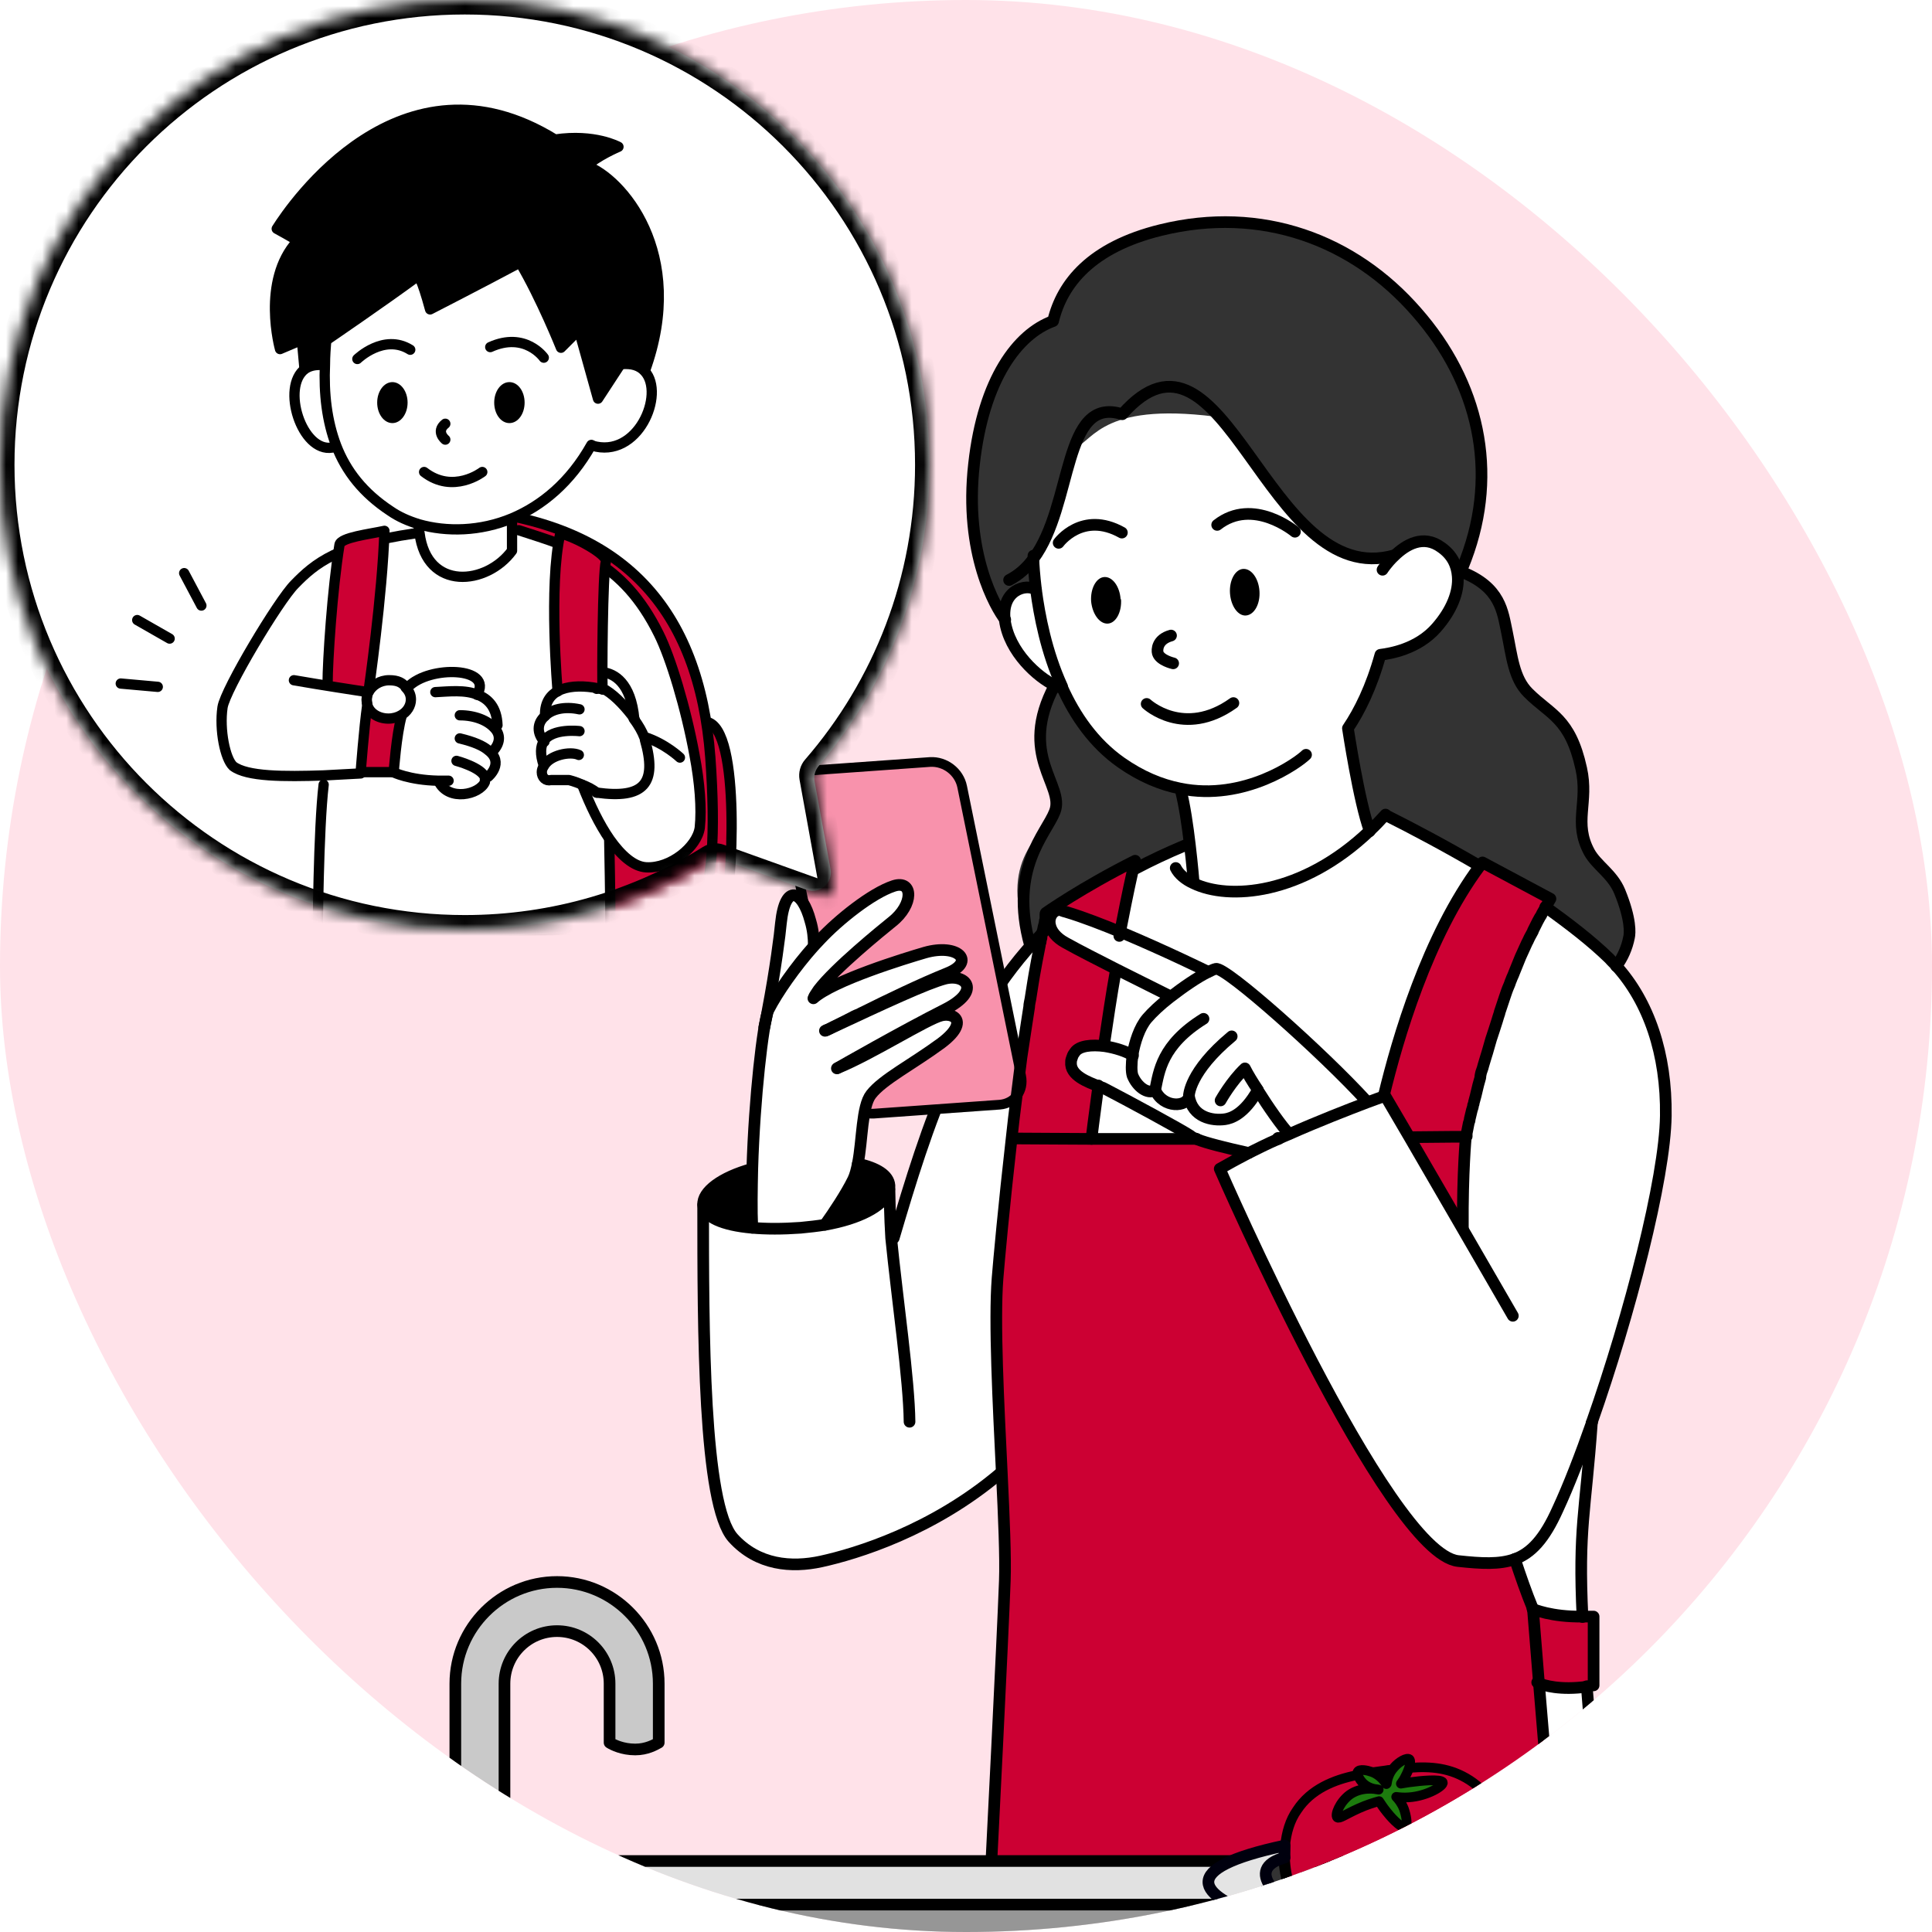
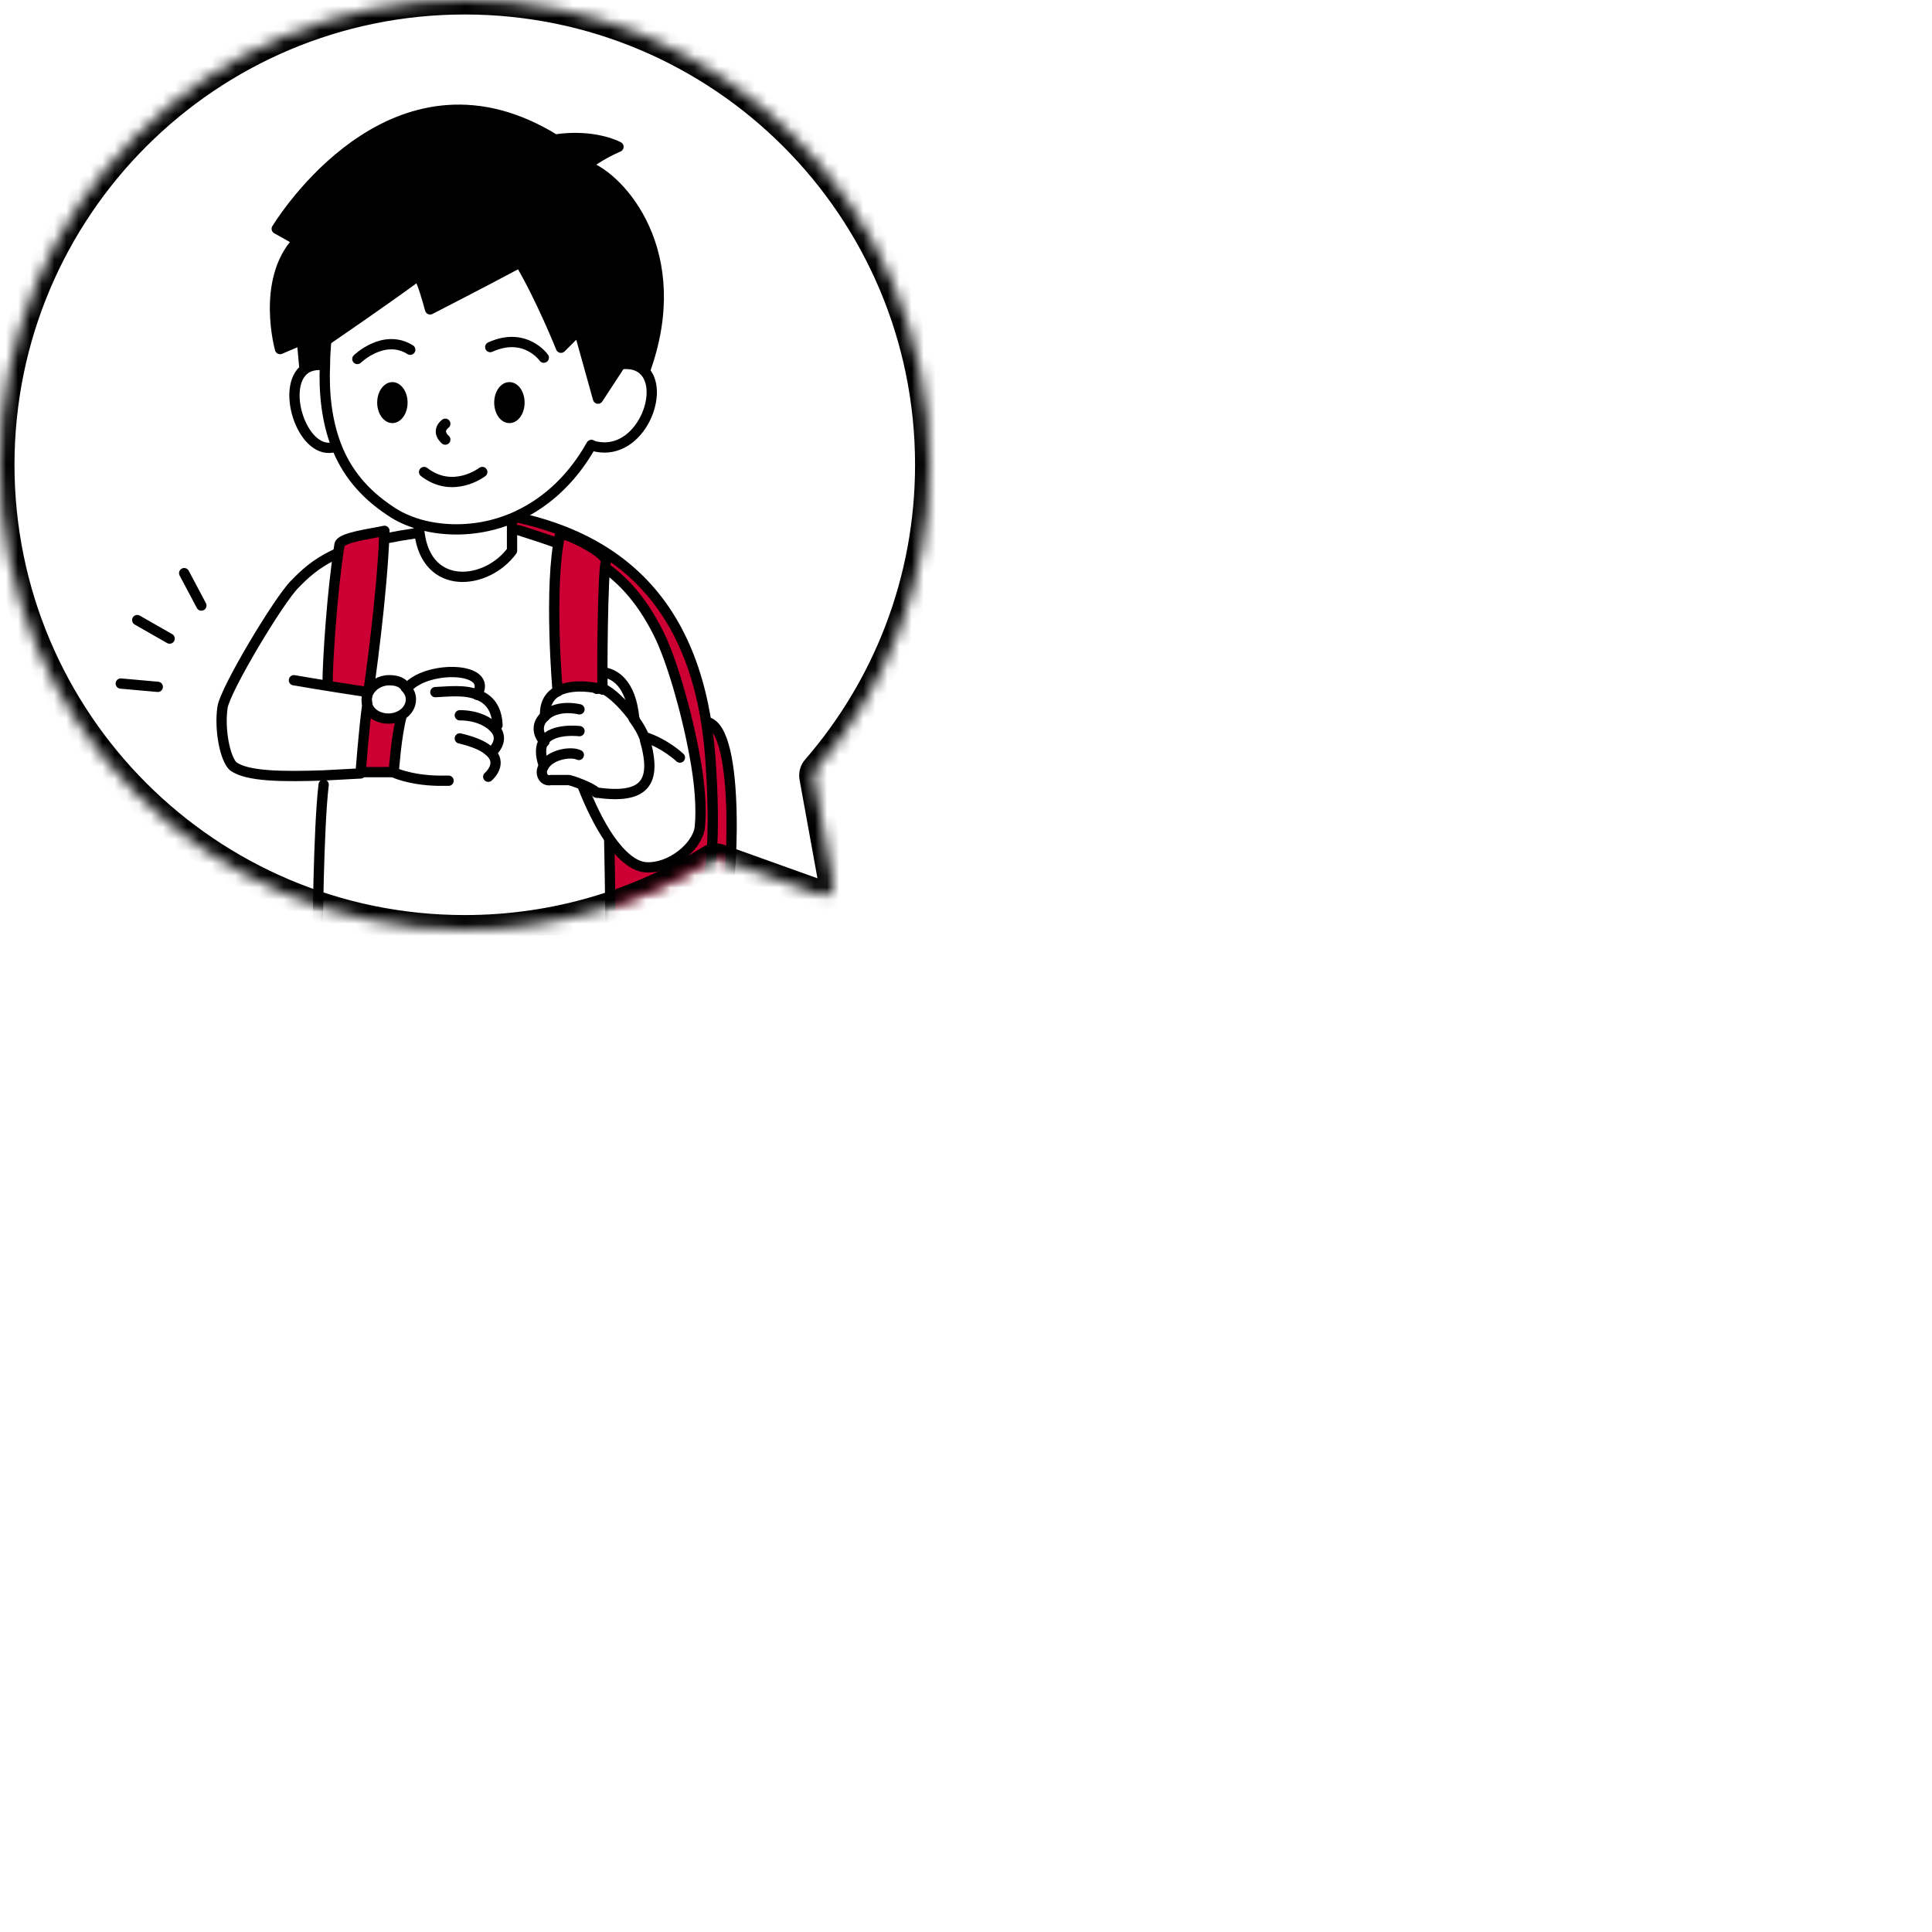
<svg xmlns="http://www.w3.org/2000/svg" width="160" height="160" viewBox="0 0 160 160" fill="none">
  <g clip-path="url(#clip0_4035_15933)">
    <rect width="160" height="160" rx="80" fill="#FFE2E9" />
    <path d="M134.134 73.795C135.019 75.175 134.983 77.263 134.912 77.581C134.735 78.466 134.382 79.279 133.851 79.987C133.674 79.775 133.462 79.598 133.285 79.386C131.798 77.935 129.958 76.519 127.977 75.104C128.118 74.856 128.26 74.609 128.402 74.361L122.775 71.353C122.705 71.459 122.634 71.53 122.563 71.636C119.768 70.009 117.043 68.558 114.778 67.425C114.354 67.885 113.929 68.31 113.504 68.735C112.62 66.329 111.7 60.242 111.7 60.242C112.62 58.862 113.646 56.881 114.389 54.156C115.203 54.05 117.467 53.661 119.024 51.927C120.298 50.476 120.9 48.954 120.794 47.645C120.794 47.645 121.077 47.433 121.077 47.327C125.854 49.697 124.474 50.653 124.828 52.281C125.252 54.333 125.712 55.89 126.597 57.341C127.694 59.11 129.923 58.65 130.985 63.604C131.586 66.435 130.312 68.062 131.657 70.539C132.258 71.636 133.355 72.486 134.169 73.795H134.134Z" fill="#333333" />
    <path d="M85.585 46.265C85.585 46.69 85.656 47.61 85.798 48.813C85.019 48.246 82.896 48.813 83.215 51.325C82.436 50.334 79.782 45.84 80.632 38.409C81.41 31.403 84.241 27.652 87.178 26.591C87.921 23.477 90.327 20.469 96.095 19.054C104.446 17.001 112.089 19.868 117.291 25.848C122.421 31.686 124.084 39.046 121.36 46.3C121.183 46.76 121.006 47.22 120.794 47.68H120.723C120.652 46.76 120.192 45.947 119.378 45.309C117.857 44.213 116.406 45.097 115.486 45.982C104.764 48.6 101.403 24.645 92.945 34.305C87.956 32.712 88.912 41.806 85.585 46.265Z" fill="#333333" />
    <path d="M97.758 65.266C96.201 64.948 94.538 64.276 92.875 63.108C90.61 61.516 89.053 59.251 87.992 56.88C86.682 53.979 86.081 50.935 85.798 48.812C85.656 47.609 85.585 46.689 85.585 46.265C88.912 41.806 87.956 32.712 92.946 34.304C101.438 24.644 104.552 48.6 115.486 45.982C116.406 45.097 117.857 44.177 119.378 45.309C120.228 45.911 120.652 46.725 120.723 47.68C120.829 48.989 120.228 50.511 118.954 51.962C117.397 53.731 115.132 54.085 114.318 54.191C113.575 56.88 112.584 58.862 111.629 60.277C111.629 60.277 112.549 66.399 113.434 68.77C107.772 74.148 101.686 74.502 98.82 73.157C98.82 73.122 98.713 71.707 98.501 69.937C98.324 68.451 98.041 66.682 97.723 65.337V65.266H97.758Z" fill="white" />
    <path d="M98.537 69.938H98.147C96.626 70.645 95.281 71.282 94.078 71.884C94.149 71.565 94.219 71.282 94.29 70.999C89.903 73.228 86.895 75.316 86.895 75.316C86.753 75.847 86.612 76.448 86.47 77.05C86.046 77.439 85.656 77.864 85.302 78.253C82.295 71.105 86.647 69.018 87.355 67.178C88.204 64.984 83.356 61.657 87.355 56.704C87.603 56.81 87.815 56.88 87.956 56.88H87.992C89.053 59.216 90.61 61.481 92.875 63.073C94.538 64.241 96.166 64.913 97.758 65.231V65.302C98.076 66.647 98.359 68.416 98.537 69.902V69.938Z" fill="#333333" />
    <path d="M87.355 56.739C86.01 56.102 83.604 54.014 83.25 51.36C82.931 48.848 85.055 48.282 85.833 48.848C86.116 50.971 86.718 54.014 88.027 56.916H87.991C87.85 56.916 87.638 56.88 87.39 56.739H87.355Z" fill="white" />
    <path d="M131.975 139.575V133.878C131.657 133.878 131.339 133.878 131.055 133.878C127.588 113.992 150.093 88.479 127.942 75.139C128.083 74.891 128.225 74.644 128.366 74.396L122.74 71.388L122.528 71.671C119.732 70.044 117.008 68.593 114.743 67.46C110.886 71.742 104.623 75.351 98.855 73.122C98.855 73.087 98.749 71.671 98.536 69.902C96.909 70.291 95.387 71.282 94.078 71.848C94.149 71.565 94.219 71.247 94.29 70.964C92.592 71.707 86.859 75.21 86.895 75.281C86.859 75.422 86.824 75.564 86.789 75.705C86.789 75.705 86.789 75.705 86.789 75.741C86.789 75.741 86.789 75.776 86.789 75.811C86.789 75.882 86.789 75.953 86.753 76.024C86.682 76.342 86.576 76.696 86.505 77.014C79.676 84.127 76.775 93.292 74.05 102.456H73.838C73.731 100.864 73.625 99.555 73.59 98.741C72.174 101.855 59.754 103.235 58.303 99.732C57.914 125.351 57.702 139.292 82.932 121.989H83.002C82.755 118.486 82.613 115.407 82.613 112.541C83.71 124.36 82.755 146.157 82.153 154.543H132.86C132.259 148.139 131.799 143.326 131.515 139.611C131.692 139.611 131.869 139.54 132.046 139.505L131.975 139.575ZM82.861 103.129C83.144 99.343 83.604 95.45 84.206 90.779C83.639 95.309 83.179 99.767 82.861 103.129ZM86.966 76.625C86.895 76.413 86.895 76.165 86.966 75.988C87.036 75.776 87.178 75.564 87.355 75.457C87.425 75.422 87.461 75.387 87.532 75.387C87.744 75.387 87.992 75.457 88.275 75.528L86.966 76.625ZM90.398 94.318C92.273 94.318 94.255 94.318 96.236 94.318C94.149 94.318 92.132 94.318 90.398 94.318ZM99.138 94.318C97.793 93.645 93.759 91.275 91.424 90.107C89.761 89.718 88.204 88.444 88.805 87.311C89.725 85.755 92.556 86.639 93.83 87.311C94.078 85.259 95.281 83.738 96.944 82.57C96.343 81.933 93.795 81.013 92.486 80.27C92.662 79.244 92.839 78.253 93.016 77.227C96.272 78.607 99.633 80.234 100.093 80.447C101.686 79.208 109.081 87.028 113.292 91.168C107.347 93.539 106.073 94.707 99.173 94.282L99.138 94.318ZM121.254 95.592C121.325 94.566 121.431 93.964 121.643 93.009C121.431 93.964 121.325 94.601 121.254 95.592Z" fill="white" />
    <path d="M131.055 133.914C128.472 133.914 127.021 133.312 126.915 133.277C125.181 131.402 121.749 104.615 121.112 101.713C121.112 89.753 123.518 84.021 128.366 74.431L122.74 71.424C117.326 78.961 115.309 87.241 113.823 94.247C106.533 94.318 97.51 94.389 90.362 94.353C90.362 94.247 90.575 92.549 90.928 89.966C87.921 89.329 87.708 85.967 91.388 86.604C92.096 81.685 93.087 75.988 94.219 71.07C89.831 73.299 86.824 75.387 86.824 75.387C86.824 75.458 86.824 75.493 86.788 75.564C86.788 75.67 86.718 75.811 86.718 75.918C86.718 75.988 86.718 76.059 86.682 76.13C84.665 84.056 83.144 99.343 82.577 105.889C82.825 117.531 83.25 144.919 82.047 154.614H128.684L127.41 139.399C127.623 139.576 130.135 140.036 131.975 139.576V133.879C131.657 133.879 131.338 133.879 131.055 133.879V133.914Z" fill="#CC0033" />
    <path d="M71.042 96.371C72.634 96.725 73.59 97.326 73.66 98.175C73.66 98.388 73.66 98.6 73.554 98.777C73.094 99.874 71.183 100.935 68.317 101.431C67.68 101.537 67.008 101.608 66.3 101.678C64.814 101.785 63.434 101.785 62.267 101.678C59.86 101.466 58.303 100.794 58.233 99.768C58.162 98.706 59.719 97.503 62.302 96.795" fill="black" />
    <path d="M71.042 96.371C72.634 96.725 73.59 97.326 73.66 98.175C73.66 98.388 73.66 98.6 73.554 98.777C73.094 99.874 71.183 100.935 68.317 101.431C67.68 101.537 67.008 101.608 66.3 101.678C64.814 101.785 63.434 101.785 62.267 101.678C59.86 101.466 58.303 100.794 58.233 99.768C58.162 98.706 59.719 97.503 62.302 96.795" stroke="black" stroke-width="0.804" stroke-linecap="round" stroke-linejoin="round" />
    <path d="M100.73 80.235C100.553 80.235 100.341 80.376 100.058 80.518C99.916 80.447 96.519 78.784 92.981 77.298C91.353 76.626 89.725 75.989 88.31 75.564C88.168 75.529 88.027 75.493 87.885 75.423C87.319 75.281 86.788 75.883 86.965 76.696C87.071 77.156 87.461 77.723 88.239 78.147C89.442 78.82 90.999 79.598 92.45 80.341C94.785 81.509 96.838 82.535 96.838 82.535L96.909 82.641C96.13 83.243 95.422 83.88 95.033 84.375C94.396 85.118 94.007 86.357 93.83 87.383C93.228 87.029 92.344 86.71 91.459 86.604C90.362 86.463 89.336 86.534 88.982 87.1C87.885 88.869 89.902 89.577 90.964 90.001C91.141 90.072 91.318 90.143 91.424 90.178C93.299 91.169 97.793 93.611 98.572 94.141C98.713 94.212 98.89 94.318 99.138 94.424C99.952 94.743 101.402 95.132 103.419 95.557C104.198 95.132 105.047 94.743 105.861 94.389C106.179 94.248 106.463 94.106 106.746 94C109.293 92.868 111.77 91.912 113.256 91.346C109.576 87.347 101.544 80.2 100.73 80.341V80.235Z" fill="white" />
    <path d="M133.851 80.023C132.188 78.253 130.242 76.767 127.942 75.175C121.396 89.4 121.396 91.629 121.148 101.714C119.768 99.343 116.088 92.974 114.743 90.674C110.922 92.053 105.118 94.354 101.084 96.76C104.305 102.457 122.245 151.89 131.834 117.814C136.045 103.341 142.167 90.567 133.851 80.023Z" fill="white" />
    <path d="M88.911 37.206C90.645 36.392 91.388 33.137 101.508 34.623C101.508 34.623 99.881 30.058 95.67 30.271C91.459 30.483 87.248 36.003 87.319 36.711C87.425 37.419 88.911 37.206 88.911 37.206Z" fill="#333333" />
    <path d="M100.801 43.47C103.773 41.134 107.241 44.036 107.241 44.036" stroke="black" stroke-width="0.965" stroke-linecap="round" stroke-linejoin="round" />
    <path d="M92.91 44.107C89.619 42.267 87.673 44.956 87.673 44.956" stroke="black" stroke-width="0.965" stroke-linecap="round" stroke-linejoin="round" />
    <path d="M104.304 48.954C104.375 50.016 103.879 50.901 103.207 50.971C102.535 51.042 101.933 50.193 101.862 49.131C101.791 48.07 102.287 47.15 102.959 47.114C103.631 47.079 104.233 47.893 104.304 48.954Z" fill="black" />
    <path d="M92.839 49.627C92.91 50.688 92.415 51.608 91.742 51.644C91.07 51.679 90.468 50.865 90.362 49.804C90.291 48.742 90.787 47.822 91.459 47.787C92.132 47.751 92.733 48.565 92.804 49.627H92.839Z" fill="black" />
    <path d="M96.979 52.634C95.812 52.953 95.812 53.837 95.882 54.085C96.059 54.687 97.156 54.934 97.156 54.934" stroke="black" stroke-width="0.965" stroke-linecap="round" stroke-linejoin="round" />
    <path d="M102.145 58.225C98.041 61.162 94.962 58.296 94.962 58.296" stroke="black" stroke-width="0.965" stroke-linecap="round" stroke-linejoin="round" />
    <path d="M87.957 56.916C87.921 56.916 87.886 56.916 87.815 56.916C87.673 56.916 87.496 56.845 87.32 56.739C85.975 56.102 83.569 54.014 83.215 51.36C82.896 48.848 85.02 48.282 85.798 48.848" stroke="black" stroke-width="0.965" stroke-linecap="round" stroke-linejoin="round" />
    <path d="M85.585 46.017C85.585 46.017 85.585 46.123 85.585 46.3C85.585 46.725 85.656 47.645 85.798 48.848C86.081 50.971 86.647 53.979 87.956 56.845C87.956 56.845 87.956 56.88 87.956 56.916C89.018 59.286 90.575 61.551 92.839 63.144C94.502 64.311 96.13 64.984 97.723 65.302C103.101 66.399 107.56 63.108 108.161 62.507" stroke="black" stroke-width="0.965" stroke-linecap="round" stroke-linejoin="round" />
    <path d="M114.495 47.185C114.495 47.185 114.849 46.619 115.486 46.017C116.406 45.133 117.856 44.213 119.378 45.345C120.227 45.946 120.652 46.76 120.723 47.716C120.829 49.025 120.227 50.547 118.953 51.997C117.396 53.767 115.132 54.12 114.318 54.227C113.575 56.916 112.584 58.897 111.629 60.313C111.629 60.313 112.549 66.434 113.433 68.805C113.433 68.805 113.433 68.805 113.433 68.841" stroke="black" stroke-width="0.965" stroke-linecap="round" stroke-linejoin="round" />
    <path d="M83.569 48.034C84.382 47.61 85.055 47.008 85.586 46.265C88.912 41.806 87.956 32.712 92.946 34.305C101.438 24.645 104.87 49.025 115.486 45.982" stroke="black" stroke-width="0.965" stroke-linecap="round" stroke-linejoin="round" />
    <path d="M83.25 51.325C82.472 50.334 79.818 45.84 80.667 38.409C81.446 31.403 84.276 27.652 87.213 26.591C87.957 23.477 90.363 20.469 96.13 19.054C104.481 17.001 112.125 19.868 117.326 25.848C122.457 31.686 124.12 39.046 121.395 46.3C121.219 46.76 121.042 47.22 120.829 47.68" stroke="black" stroke-width="0.965" stroke-linecap="round" stroke-linejoin="round" />
    <path d="M85.338 78.359C85.338 78.359 85.338 78.324 85.302 78.288C83.533 71.919 86.647 69.053 87.354 67.213C88.204 65.019 84.24 62.578 87.354 56.739C87.39 56.668 87.461 56.597 87.496 56.562" stroke="black" stroke-width="0.965" stroke-linecap="round" stroke-linejoin="round" />
    <path d="M121.042 47.362C124.297 48.636 124.438 50.688 124.792 52.316C125.217 54.368 125.358 56.173 126.562 57.376C128.402 59.216 130.029 59.464 130.949 63.639C131.586 66.47 130.277 68.097 131.622 70.575C132.223 71.671 133.532 72.379 134.134 73.83C135.089 76.165 134.983 77.298 134.912 77.616C134.736 78.501 134.382 79.315 133.851 80.022" stroke="black" stroke-width="0.965" stroke-linecap="round" stroke-linejoin="round" />
    <path d="M97.758 65.337C98.111 66.682 98.359 68.451 98.536 69.938C98.748 71.707 98.855 73.087 98.855 73.087" stroke="black" stroke-width="0.965" stroke-linecap="round" stroke-linejoin="round" />
    <path d="M97.369 71.884C97.617 72.379 98.147 72.839 98.855 73.157C101.721 74.537 107.808 74.184 113.469 68.77C113.894 68.38 114.318 67.921 114.743 67.46" stroke="black" stroke-width="0.965" stroke-linecap="round" stroke-linejoin="round" />
    <path d="M131.833 117.814C130.878 120.538 129.923 123.015 129.003 124.997C127.906 127.439 126.809 128.642 125.393 129.137C124.155 129.562 122.704 129.491 120.758 129.279C114.884 128.642 101.013 96.795 101.013 96.795C101.756 96.37 102.534 95.946 103.348 95.521C104.127 95.132 104.976 94.707 105.79 94.353C106.108 94.212 106.391 94.07 106.675 93.964C109.222 92.832 111.699 91.876 113.185 91.31C113.822 91.063 114.282 90.921 114.53 90.815C114.636 90.779 114.707 90.744 114.707 90.744L116.759 94.247L121.112 101.749L125.287 108.968" stroke="black" stroke-width="0.965" stroke-linecap="round" stroke-linejoin="round" />
    <path d="M131.834 117.778C134.948 108.932 137.885 97.609 137.955 92.407C138.026 87.276 136.54 82.959 133.851 79.987C133.674 79.774 133.462 79.597 133.285 79.385C131.798 77.934 129.958 76.519 127.977 75.103" stroke="black" stroke-width="0.965" stroke-linecap="round" stroke-linejoin="round" />
    <path d="M122.527 71.707C119.732 70.079 117.007 68.628 114.742 67.496" stroke="black" stroke-width="0.965" stroke-linecap="round" stroke-linejoin="round" />
    <path d="M74.015 102.528C76.775 93.151 79.747 83.703 86.93 76.661" stroke="black" stroke-width="0.965" stroke-linecap="round" stroke-linejoin="round" />
    <path d="M98.147 70.008C96.626 70.645 95.281 71.282 94.078 71.919" stroke="black" stroke-width="0.965" stroke-linecap="round" stroke-linejoin="round" />
    <path d="M58.232 99.767C58.232 110.135 58.232 124.607 60.709 127.368C62.762 129.632 65.557 129.844 67.999 129.314C70.9 128.677 77.234 126.766 82.861 121.989" stroke="black" stroke-width="0.965" stroke-linecap="round" stroke-linejoin="round" />
    <g filter="url(#filter0_d_4035_15933)">
      <path d="M82.153 91.806L71.715 92.549C70.476 92.62 69.308 91.735 69.061 90.496L64.177 66.541C63.93 65.338 64.708 64.276 65.947 64.17L76.385 63.427C77.624 63.356 78.792 64.241 79.039 65.479L83.922 89.435C84.17 90.638 83.392 91.7 82.153 91.806Z" fill="#F892AC" />
      <path d="M82.153 91.806L71.715 92.549C70.476 92.62 69.308 91.735 69.061 90.496L64.177 66.541C63.93 65.338 64.708 64.276 65.947 64.17L76.385 63.427C77.624 63.356 78.792 64.241 79.039 65.479L83.922 89.435C84.17 90.638 83.392 91.7 82.153 91.806Z" stroke="black" stroke-width="0.804" stroke-linecap="round" stroke-linejoin="round" />
    </g>
    <path d="M78.296 81.013C76.81 81.402 73.307 83.03 68.317 85.33C68.671 85.153 74.403 82.11 78.438 80.482C80.808 79.527 79.287 78.005 76.562 78.784C74.864 79.279 68.99 81.084 67.326 82.57C67.397 82.358 67.574 82.145 67.751 81.862C69.131 80.058 72.917 76.979 73.837 76.236C75.642 74.821 75.607 72.733 73.979 73.264C72.139 73.865 69.379 76.059 67.893 77.687C67.716 77.864 67.539 78.076 67.362 78.253C67.362 77.616 67.291 76.908 67.079 76.201C66.406 73.653 64.991 73.051 64.637 76.413C64.567 77.262 64.177 80.305 63.54 83.632C63.116 84.764 62.408 90.779 62.231 96.724C62.196 98.423 62.16 100.086 62.231 101.607C63.399 101.713 64.743 101.713 66.265 101.607C66.973 101.572 67.645 101.466 68.282 101.36C68.99 100.369 70.051 98.776 70.617 97.609C70.794 97.255 70.9 96.795 71.007 96.299C71.396 94.318 71.325 91.558 72.103 90.567C73.059 89.329 75.501 88.09 77.907 86.321C80.101 84.693 79.18 83.738 77.942 84.021C76.704 84.304 72.139 87.241 69.344 88.373C69.52 88.267 74.793 85.259 78.296 83.49C81.339 81.933 79.959 80.518 78.296 80.942V81.013Z" fill="white" />
    <path d="M71.042 96.371C72.634 96.725 73.59 97.326 73.66 98.175C73.66 98.388 73.66 98.6 73.554 98.777C73.094 99.874 71.183 100.935 68.317 101.431C67.68 101.537 67.008 101.608 66.3 101.678C64.814 101.785 63.434 101.785 62.267 101.678C59.86 101.466 58.303 100.794 58.233 99.768C58.162 98.706 59.719 97.503 62.302 96.795" stroke="black" stroke-width="0.965" stroke-linecap="round" stroke-linejoin="round" />
    <path d="M75.324 117.743C75.288 114.275 74.298 107.517 73.802 102.527C73.696 100.935 73.661 98.529 73.661 98.529" stroke="black" stroke-width="0.965" stroke-linecap="round" stroke-linejoin="round" />
    <path d="M68.459 85.295C68.459 85.295 68.53 85.295 68.565 85.26C68.742 85.189 68.954 85.047 69.273 84.906C69.485 84.8 69.768 84.658 70.051 84.516C70.157 84.481 70.228 84.41 70.334 84.375C70.582 84.233 70.865 84.092 71.148 83.986C71.254 83.915 71.361 83.879 71.502 83.809C73.554 82.783 76.279 81.473 78.473 80.589C80.844 79.633 79.322 78.112 76.597 78.89C74.899 79.386 69.025 81.19 67.362 82.676C67.433 82.464 67.61 82.252 67.787 81.969C69.167 80.164 72.953 77.086 73.873 76.343C75.677 74.927 75.642 72.839 74.014 73.37C72.174 73.972 69.414 76.201 67.928 77.793C67.751 77.97 67.574 78.183 67.397 78.359C65.876 80.058 64.39 82.181 63.647 83.632C63.647 83.632 63.647 83.667 63.611 83.703C63.187 84.835 62.479 90.85 62.302 96.795C62.267 98.494 62.231 100.157 62.302 101.678" stroke="black" stroke-width="0.965" stroke-linecap="round" stroke-linejoin="round" />
    <path d="M68.317 101.43C69.025 100.44 70.086 98.847 70.653 97.68C70.829 97.326 70.936 96.866 71.042 96.37C71.431 94.389 71.36 91.629 72.139 90.638C73.094 89.399 75.536 88.161 77.942 86.392C78.65 85.861 79.039 85.401 79.18 85.047C79.499 84.304 78.791 83.915 77.977 84.092C76.774 84.375 72.174 87.312 69.379 88.444" stroke="black" stroke-width="0.965" stroke-linecap="round" stroke-linejoin="round" />
    <path d="M68.317 85.365C68.317 85.365 68.317 85.365 68.353 85.365C68.353 85.365 68.388 85.365 68.423 85.33C73.342 83.03 76.774 81.438 78.26 81.049C79.959 80.624 81.339 82.039 78.26 83.596C74.757 85.365 69.485 88.373 69.308 88.479" stroke="black" stroke-width="0.965" stroke-linecap="round" stroke-linejoin="round" />
    <path d="M67.397 78.324C67.397 77.687 67.327 76.979 67.114 76.272C66.442 73.724 65.027 73.087 64.673 76.448C64.602 77.298 64.213 80.341 63.576 83.667C63.505 84.127 63.399 84.587 63.293 85.082" stroke="black" stroke-width="0.965" stroke-linecap="round" stroke-linejoin="round" />
    <path d="M100.058 80.483C99.916 80.412 96.519 78.749 92.981 77.262C91.353 76.59 89.725 75.953 88.31 75.529C88.168 75.493 88.027 75.458 87.885 75.387C87.319 75.246 86.788 75.882 86.965 76.626C87.071 77.121 87.461 77.652 88.239 78.076C89.442 78.749 90.999 79.527 92.45 80.27C94.785 81.438 96.838 82.464 96.838 82.464" stroke="black" stroke-width="0.965" stroke-linecap="round" stroke-linejoin="round" />
    <path d="M99.669 84.375C96.201 86.534 95.989 88.727 95.67 90.249" stroke="black" stroke-width="0.965" stroke-linecap="round" stroke-linejoin="round" />
    <path d="M102.004 85.826C98.465 88.763 98.465 90.744 98.465 90.744" stroke="black" stroke-width="0.965" stroke-linecap="round" stroke-linejoin="round" />
    <path d="M106.746 93.894C106.144 93.257 105.047 91.7 104.163 90.284" stroke="black" stroke-width="0.965" stroke-linecap="round" stroke-linejoin="round" />
    <path d="M101.084 91.133C101.084 91.133 101.969 89.541 103.101 88.48C103.349 88.975 103.738 89.612 104.163 90.249" stroke="black" stroke-width="0.965" stroke-linecap="round" stroke-linejoin="round" />
    <path d="M104.163 90.284C103.03 92.301 101.933 92.62 101.438 92.69C100.412 92.832 98.749 92.549 98.466 90.779C98.324 91.7 96.342 91.806 95.67 90.284C95.033 90.673 94.149 89.966 93.795 89.081C93.689 88.763 93.689 88.126 93.795 87.347C93.972 86.321 94.361 85.082 94.998 84.339C95.422 83.844 96.095 83.207 96.873 82.606C97.97 81.756 99.209 80.907 100.022 80.518C100.306 80.376 100.518 80.27 100.695 80.235C101.509 80.058 109.541 87.206 113.221 91.24" stroke="black" stroke-width="0.965" stroke-linecap="round" stroke-linejoin="round" />
    <path d="M103.42 95.486C101.367 95.026 99.952 94.672 99.138 94.354C98.89 94.247 98.713 94.177 98.607 94.07C97.829 93.54 93.299 91.098 91.459 90.143C91.353 90.072 91.176 90.037 90.999 89.966C90.115 89.612 88.593 89.081 88.699 87.949C88.699 87.878 88.699 87.807 88.735 87.737C88.735 87.701 88.735 87.666 88.77 87.63C88.77 87.595 88.77 87.56 88.805 87.524C88.841 87.383 88.912 87.276 89.018 87.135C89.372 86.604 90.398 86.498 91.495 86.64C92.379 86.781 93.264 87.064 93.83 87.418" stroke="black" stroke-width="0.965" stroke-linecap="round" stroke-linejoin="round" />
    <path d="M114.601 90.744C115.733 86.038 118.21 77.546 122.562 71.707C122.633 71.601 122.704 71.495 122.775 71.424L128.401 74.432C128.26 74.679 128.118 74.927 127.976 75.175C127.87 75.352 127.8 75.493 127.693 75.67C127.693 75.705 127.658 75.741 127.623 75.812C127.623 75.812 127.587 75.882 127.552 75.918C127.481 76.059 127.41 76.165 127.339 76.307C127.269 76.448 127.304 76.378 127.269 76.448C127.163 76.661 127.056 76.873 126.95 77.085C126.95 77.085 126.95 77.085 126.95 77.121C126.879 77.262 126.809 77.368 126.738 77.51C126.632 77.687 126.561 77.899 126.455 78.076C126.349 78.324 126.207 78.607 126.101 78.855C126.03 78.996 125.995 79.102 125.924 79.244C125.747 79.669 125.57 80.129 125.393 80.553C125.323 80.766 125.216 80.942 125.146 81.155C125.075 81.296 125.039 81.473 124.969 81.615C124.827 81.933 124.721 82.252 124.615 82.57C124.544 82.782 124.473 82.995 124.403 83.207C124.332 83.419 124.261 83.632 124.19 83.844C124.19 83.844 124.19 83.844 124.19 83.879C124.119 84.092 124.049 84.304 123.978 84.552C123.801 85.082 123.659 85.578 123.483 86.073C123.412 86.321 123.341 86.569 123.27 86.816C123.199 87.064 123.129 87.312 123.058 87.524C122.987 87.772 122.916 87.984 122.846 88.232C122.81 88.373 122.775 88.515 122.704 88.692C122.633 88.869 122.633 88.975 122.598 89.116C122.598 89.152 122.598 89.187 122.598 89.223C122.527 89.435 122.492 89.647 122.421 89.859C122.35 90.178 122.279 90.461 122.209 90.744C122.173 90.921 122.102 91.098 122.067 91.275C122.067 91.346 122.032 91.452 121.996 91.523C121.996 91.664 121.926 91.806 121.89 91.947C121.819 92.195 121.784 92.443 121.713 92.69C121.713 92.796 121.678 92.903 121.642 92.973C121.572 93.363 121.501 93.646 121.466 93.858C121.466 93.929 121.466 93.964 121.466 94C121.466 94.035 121.466 94.07 121.466 94.106" stroke="black" stroke-width="0.965" stroke-linecap="round" stroke-linejoin="round" />
    <path d="M83.958 94.283C85.869 94.283 88.062 94.318 90.362 94.318C93.123 94.318 96.13 94.318 99.103 94.318" stroke="black" stroke-width="0.965" stroke-linecap="round" stroke-linejoin="round" />
    <path d="M128.72 154.579L127.446 139.363L126.951 133.242C126.384 131.862 125.924 130.517 125.464 129.137C125.464 129.137 125.464 129.137 125.464 129.102" stroke="black" stroke-width="0.965" stroke-linecap="round" stroke-linejoin="round" />
    <path d="M121.148 101.714C121.112 97.078 121.395 94.141 121.395 94.141C121.395 94.141 119.626 94.141 116.795 94.177" stroke="black" stroke-width="0.965" stroke-linecap="round" stroke-linejoin="round" />
    <circle cx="105.861" cy="94.283" r="0.531" fill="black" />
    <path d="M127.623 154.579H82.082C82.082 154.579 83.038 135.789 83.215 130.906C83.285 128.995 83.144 125.705 82.967 122.025C82.684 116.221 82.33 109.463 82.613 105.854C82.719 104.509 83.144 99.838 83.781 94.247C83.887 93.186 84.028 92.089 84.17 90.956C84.276 90.213 84.347 89.47 84.453 88.692C84.489 88.302 84.559 87.949 84.595 87.559C84.736 86.639 84.878 85.684 85.019 84.764C85.09 84.304 85.161 83.844 85.232 83.384C85.232 83.172 85.302 82.924 85.338 82.712C85.409 82.252 85.479 81.827 85.55 81.367C85.585 81.155 85.621 80.942 85.656 80.73C85.727 80.341 85.798 79.952 85.868 79.562C85.939 79.138 86.045 78.713 86.116 78.288C86.116 78.288 86.116 78.288 86.116 78.253C86.116 78.182 86.152 78.112 86.187 78.005V77.864C86.222 77.793 86.258 77.687 86.258 77.581C86.258 77.475 86.258 77.581 86.258 77.51C86.258 77.475 86.258 77.404 86.293 77.368C86.293 77.262 86.329 77.156 86.364 77.05C86.399 76.873 86.435 76.661 86.505 76.484C86.505 76.448 86.505 76.413 86.505 76.378C86.505 76.307 86.541 76.201 86.576 76.13C86.576 76.095 86.576 76.059 86.576 75.989C86.576 75.989 86.576 75.989 86.576 75.953C86.576 75.953 86.576 75.918 86.576 75.882C86.576 75.847 86.576 75.811 86.576 75.776C86.576 75.705 86.576 75.635 86.612 75.599C86.612 75.599 89.619 73.476 94.007 71.282C93.936 71.565 93.865 71.884 93.795 72.167C93.406 73.901 93.052 75.705 92.698 77.51" stroke="black" stroke-width="0.965" stroke-linecap="round" stroke-linejoin="round" />
    <path d="M90.397 94.318C90.397 94.212 90.61 92.513 90.964 89.895" stroke="black" stroke-width="0.965" stroke-linecap="round" stroke-linejoin="round" />
    <path d="M92.415 80.305C92.025 82.499 91.707 84.658 91.424 86.568" stroke="black" stroke-width="0.965" stroke-linecap="round" stroke-linejoin="round" />
    <path d="M127.623 154.579H132.754C132.117 148.174 131.692 143.362 131.409 139.646" stroke="black" stroke-width="0.965" stroke-linecap="round" stroke-linejoin="round" />
    <path d="M131.055 133.914C130.701 126.554 131.303 125.28 131.834 117.814" stroke="black" stroke-width="0.965" stroke-linecap="round" stroke-linejoin="round" />
    <path d="M126.915 133.242C127.021 133.277 128.472 133.914 131.055 133.879C131.338 133.879 131.657 133.879 131.975 133.879V139.576C131.798 139.576 131.622 139.646 131.445 139.682C129.215 140 127.835 139.576 127.446 139.399C127.375 139.363 127.305 139.328 127.305 139.328" stroke="black" stroke-width="0.965" stroke-linecap="round" stroke-linejoin="round" />
    <path d="M-1.038 154.119L-38.475 185.293H143.971L152.782 154.438" fill="#E1E1E1" />
    <path d="M-1.038 154.119H152.711" stroke="black" stroke-width="0.965" stroke-miterlimit="10" stroke-linecap="round" />
    <path d="M93.299 176.801H4.129C-2.099 176.801 -1.392 173.97 0.236 172.343L15.239 158.967C16.16 158.153 17.433 157.729 18.99 157.729H102.252C103.844 157.729 104.764 159.639 103.986 161.232L97.899 173.864C97.015 175.669 95.245 176.801 93.335 176.801H93.299Z" fill="#969696" stroke="black" stroke-width="0.965" stroke-linecap="round" stroke-linejoin="round" />
    <path d="M107.418 151.961C107.418 151.961 107.347 151.961 107.312 151.961" stroke="#00000E" stroke-width="0.965" stroke-miterlimit="10" />
    <path d="M107.524 157.976C105.755 157.198 105.047 156.419 104.905 156.03C104.728 155.499 104.799 155.004 104.799 155.004C104.976 154.084 105.931 153.517 106.356 153.305C106.321 154.862 106.71 156.525 107.488 157.976H107.524Z" fill="#333333" stroke="black" stroke-width="0.965" stroke-miterlimit="10" />
    <path d="M142.343 155.004C142.343 155.004 142.343 155.57 141.954 156.136C141.6 156.667 141.105 157.127 140.468 157.516C141.105 156.03 141.317 154.296 140.999 152.668C141.423 153.022 142.343 153.872 142.308 154.968L142.343 155.004Z" fill="#333333" stroke="#00000E" stroke-width="0.965" stroke-miterlimit="10" />
    <path d="M124.933 154.968C124.933 155.039 124.933 155.11 124.933 155.181C124.756 156.313 124.367 157.268 123.907 158.011C123.306 159.038 122.633 159.71 122.35 159.958C122.173 160.135 121.961 160.311 121.749 160.453C121.218 160.842 120.652 161.196 120.015 161.515C118.245 162.328 116.193 162.718 114.176 162.47C112.336 162.258 110.602 161.515 109.187 160.17C109.116 160.135 109.081 160.064 109.045 160.028C108.444 159.427 107.948 158.754 107.559 157.976C106.781 156.525 106.356 154.898 106.427 153.305C106.427 153.164 106.427 152.987 106.427 152.845C106.533 151.784 106.816 150.757 107.418 149.908C108.55 148.174 110.461 147.396 112.372 147.007C112.832 146.9 113.292 146.83 113.752 146.759C114.176 146.688 114.601 146.653 114.99 146.582C115.096 146.582 115.202 146.582 115.273 146.547C115.769 146.476 116.264 146.44 116.759 146.405C118.493 146.264 120.121 146.405 121.713 147.431C122.527 147.962 123.199 148.67 123.73 149.484C124.155 150.121 124.438 150.828 124.65 151.571C124.721 151.854 124.792 152.137 124.863 152.456C125.039 153.305 125.039 154.19 124.933 155.004V154.968Z" fill="#CC0033" stroke="black" stroke-width="0.804" stroke-miterlimit="10" />
    <path d="M140.468 157.552C140.432 157.658 140.361 157.799 140.326 157.905C140.043 158.507 139.689 159.038 139.3 159.462C138.097 160.913 136.681 161.585 136.257 161.762C134.841 162.399 133.178 162.647 131.48 162.505C130.064 162.399 128.684 162.01 127.41 161.373C126.88 161.09 126.42 160.807 125.96 160.453C125.11 159.781 124.403 158.967 123.872 158.012C123.837 157.941 123.766 157.835 123.73 157.764C123.023 156.348 122.669 154.721 122.74 153.093C122.74 152.775 122.775 152.456 122.81 152.138C122.81 152.102 122.81 152.067 122.81 152.031C122.846 151.748 122.917 151.43 122.987 151.147C123.129 150.545 123.341 150.015 123.66 149.484C124.049 148.705 124.615 148.033 125.287 147.502C126.774 146.334 128.578 146.122 130.347 146.264C130.878 146.299 131.409 146.37 131.904 146.476C132.364 146.547 132.789 146.653 133.249 146.724C133.355 146.724 133.461 146.759 133.532 146.794C133.957 146.901 134.417 146.971 134.841 147.078C136.681 147.502 138.38 148.104 139.654 149.731C140.22 150.439 140.609 151.253 140.821 152.102C140.892 152.315 140.928 152.527 140.963 152.739C141.281 154.367 141.069 156.101 140.432 157.587L140.468 157.552Z" fill="#CC0033" stroke="black" stroke-width="0.804" stroke-miterlimit="10" />
    <path d="M114.53 163.32C112.831 159.993 113.291 155.252 116.122 153.022C118.564 151.112 121.819 151.784 124.367 152.315C126.738 152.81 128.932 153.27 130.489 155.252C132.329 157.587 132.329 160.949 131.126 163.461C129.887 166.009 127.658 167.07 127.056 167.353C123.022 169.158 116.865 167.92 114.53 163.355V163.32Z" fill="#CC0033" stroke="black" stroke-width="0.804" stroke-miterlimit="10" />
    <path d="M132.648 147.679C132.754 147.467 133.037 146.83 133.745 146.547C134.452 146.264 135.301 146.441 135.337 146.653C135.337 146.759 135.195 146.865 134.594 147.254C134.028 147.608 133.568 147.927 133.32 148.068C133.78 147.856 134.771 147.502 135.903 147.785C137.106 148.104 138.026 149.024 137.92 149.236C137.814 149.413 136.965 148.918 135.514 148.847C134.629 148.811 133.886 148.918 133.355 149.024C133.497 149.13 133.745 149.378 133.815 149.731C133.957 150.404 133.497 151.182 133.143 151.182C132.825 151.182 132.541 150.545 132.258 149.873C132.081 149.484 132.011 149.095 131.94 148.847C131.692 148.918 131.338 148.988 130.914 149.024C129.428 149.095 128.012 148.458 128.048 148.139C128.083 147.821 129.994 147.785 130.489 147.785C130.878 147.785 131.197 147.785 131.445 147.785C131.303 147.644 131.126 147.431 130.949 147.148C130.843 146.971 130.312 146.158 130.524 145.91C130.701 145.733 131.409 146.016 131.834 146.405C132.329 146.83 132.506 147.361 132.577 147.644L132.648 147.679Z" fill="#1D7C0E" stroke="black" stroke-width="0.804" stroke-linejoin="round" />
    <path d="M114.813 147.75C114.353 147.042 113.787 146.794 113.539 146.724C113.256 146.617 112.584 146.476 112.442 146.724C112.301 146.971 112.725 147.502 112.761 147.537C113.185 148.068 113.822 148.174 114.176 148.21C113.858 148.139 112.725 147.962 111.77 148.634C110.956 149.236 110.531 150.297 110.744 150.51C110.921 150.651 111.345 150.297 112.513 149.767C113.221 149.448 113.822 149.271 114.211 149.165C114.353 149.377 114.53 149.661 114.813 150.014C115.025 150.297 116.016 151.465 116.37 151.288C116.618 151.147 116.441 150.297 116.264 149.802C116.087 149.342 115.804 148.988 115.627 148.811C115.91 148.847 116.264 148.882 116.688 148.847C118.21 148.741 119.59 147.891 119.484 147.608C119.378 147.29 117.467 147.502 116.972 147.573C116.582 147.608 116.264 147.679 116.016 147.714C116.122 147.573 116.299 147.325 116.441 147.007C116.547 146.83 116.936 145.91 116.724 145.697C116.512 145.52 115.839 145.91 115.45 146.37C114.99 146.865 114.884 147.431 114.848 147.714L114.813 147.75Z" fill="#1D7C0E" stroke="black" stroke-width="0.804" stroke-linejoin="round" />
    <path d="M124.12 151.324C123.836 151.182 123.376 150.97 122.775 150.864C122.456 150.793 121.713 150.687 120.864 150.899C120.298 151.041 119.378 151.43 119.413 151.678C119.413 151.89 120.086 152.067 122.775 151.961C122.456 152.067 122.032 152.244 121.572 152.562C120.793 153.093 120.192 153.907 120.333 154.049C120.44 154.19 121.183 153.518 122.598 153.058C123.341 152.81 123.978 152.739 124.438 152.704C124.403 152.952 124.367 153.376 124.332 153.836C124.261 155.004 124.226 155.606 124.438 155.676C124.686 155.783 125.5 155.004 125.641 153.978C125.712 153.412 125.535 152.916 125.429 152.633C125.995 152.633 126.632 152.704 127.34 152.881C128.72 153.199 129.321 153.589 129.392 153.518C129.463 153.412 128.366 152.315 126.703 151.713C125.677 151.359 124.756 151.289 124.12 151.289V151.324Z" fill="#1D7C0E" stroke="black" stroke-width="0.804" stroke-linejoin="round" />
    <path d="M146.943 155.11C144.006 160.807 126.526 161.762 119.979 161.515C114.424 161.692 88.239 156.702 106.392 152.845C106.392 153.164 106.356 153.518 106.392 153.836C102.818 154.827 106.285 157.552 107.524 157.976C112.195 159.569 116.476 160.135 121.713 160.17C126.101 160.205 138.981 159.781 141.954 156.172C142.838 155.11 142.555 153.624 141.104 153.235C141.069 152.881 140.963 152.421 140.857 152.067C145.704 153.199 146.908 154.261 146.943 155.11Z" fill="#E4E4E4" stroke="#00000E" stroke-width="0.965" stroke-linejoin="round" />
    <path d="M141.883 158.649C141.387 160.453 140.255 163.461 137.566 166.009C132.93 170.432 126.88 170.361 122.916 170.326C118.882 170.29 113.009 170.22 108.762 165.867C106.392 163.426 105.436 160.63 105.047 158.932C106.285 159.321 107.665 159.675 109.01 159.993C110.532 160.347 112.053 160.63 113.362 160.843C113.469 160.843 113.575 160.878 113.681 160.878C115.769 161.196 117.856 161.409 119.944 161.479C122.492 161.586 125.004 161.55 127.41 161.373C128.932 161.267 130.418 161.126 131.833 160.913C134.593 160.559 137.106 160.029 139.3 159.427C140.22 159.179 141.069 158.896 141.847 158.613L141.883 158.649Z" fill="#E4E4E4" stroke="#00000E" stroke-width="0.965" stroke-miterlimit="10" />
    <path d="M54.553 139.434V144.318C54.234 144.494 53.562 144.884 52.606 144.884C51.545 144.884 50.766 144.494 50.483 144.318V139.434C50.483 137.028 48.537 135.082 46.131 135.082C43.725 135.082 41.779 137.028 41.779 139.434V165.372C41.389 165.549 40.646 165.832 39.691 165.832C38.771 165.832 38.099 165.549 37.709 165.372V139.434C37.709 134.799 41.495 131.013 46.131 131.013C50.766 131.013 54.553 134.799 54.553 139.434Z" fill="#C9C9C9" stroke="black" stroke-width="0.965" stroke-linecap="round" stroke-linejoin="round" />
  </g>
  <path d="M38.49 0C59.748 0 76.981 17.233 76.981 38.49C76.981 48.004 73.527 56.711 67.807 63.428C67.507 63.78 67.375 64.247 67.458 64.702L68.782 71.994C68.99 73.137 67.882 74.076 66.788 73.685L59.869 71.206C59.429 71.048 58.942 71.105 58.544 71.349C52.704 74.921 45.838 76.981 38.49 76.981C17.233 76.981 0 59.748 0 38.49C0 17.233 17.233 0 38.49 0Z" fill="white" />
  <mask id="mask0_4035_15933" style="mask-type:alpha" maskUnits="userSpaceOnUse" x="0" y="0" width="77" height="77">
    <path d="M38.49 0C59.748 0 76.981 17.233 76.981 38.49C76.981 48.268 73.333 57.192 67.327 63.981L69.249 74.566L59.172 70.956C53.198 74.769 46.103 76.981 38.49 76.981C17.233 76.981 0 59.748 0 38.49C0 17.233 17.233 0 38.49 0Z" fill="white" />
  </mask>
  <g mask="url(#mask0_4035_15933)">
    <path d="M58.497 59.783C61.453 60.221 60.578 74.126 60.03 75.221C59.483 76.261 57.348 76.37 57.348 76.37" fill="#CC0033" />
    <path d="M58.497 59.783C61.453 60.221 60.578 74.126 60.03 75.221C59.483 76.261 57.348 76.37 57.348 76.37" stroke="black" stroke-width="0.851" stroke-linecap="round" stroke-linejoin="round" />
    <path d="M39.12 42.266C51.492 43.525 57.897 50.313 58.827 62.739C59.758 75.823 57.349 77.52 54.612 78.231C51.984 78.943 42.35 79.381 42.35 79.381C39.886 79.053 39.175 42.266 39.175 42.266H39.12Z" fill="#CC0033" stroke="black" stroke-width="0.851" stroke-linecap="round" stroke-linejoin="round" />
    <path d="M57.568 62.521C56.856 58.634 55.597 54.474 54.611 52.503C51.6 46.426 47.55 45.386 43.006 43.908H42.459V45.605C40.378 48.452 35.397 48.999 34.794 44.127H34.357C28.006 45.167 26.145 46.645 24.448 48.397C23.134 49.711 18.7 57.101 18.481 58.579C18.207 60.441 18.7 62.849 19.357 63.451C20.561 64.272 23.572 64.327 26.857 64.218V64.984C26.419 68.652 26.364 77.575 26.364 77.575C26.528 77.575 26.693 77.63 26.857 77.684C32.003 78.505 50.615 77.575 50.615 77.575C50.615 74.892 50.506 69.528 50.506 69.528C51.436 70.896 52.476 71.772 53.517 71.827C55.597 71.936 57.786 70.075 57.951 68.542C58.115 66.955 57.951 64.82 57.513 62.521H57.568ZM40.378 64.327H40.159C40.159 64.491 40.159 64.601 40.159 64.765C39.721 65.805 37.148 66.407 36.327 64.71C33.919 64.71 32.605 63.999 32.605 63.999H29.868C29.868 63.999 30.087 60.331 30.415 58.415C30.415 58.306 30.36 58.141 30.36 57.977C30.36 57.758 30.36 57.539 30.525 57.375C30.798 56.828 31.455 56.389 32.222 56.389C32.988 56.389 33.316 56.608 33.645 56.992H33.864C35.616 55.13 40.98 55.295 39.557 57.594C40.433 57.922 41.145 58.634 41.199 60.112L40.926 60.221C41.418 60.714 41.473 61.371 40.926 62.028L40.433 62.138C41.802 63.178 40.433 64.327 40.433 64.327H40.378ZM49.411 65.641C49.082 65.367 48.644 65.148 48.206 64.984C47.604 64.765 47.112 64.601 47.112 64.601H45.634C45.196 64.71 44.812 64.382 44.867 63.944C44.867 63.78 44.922 63.615 45.031 63.451C44.648 62.521 44.703 61.864 45.031 61.426C44.374 60.714 44.484 59.893 45.031 59.346C44.977 56.937 47.331 56.663 49.356 57.046C48.535 56.116 49.137 55.568 49.904 55.678C50.779 55.787 52.203 56.499 52.476 59.565C52.86 60.112 53.188 60.659 53.352 61.097C53.352 61.152 53.407 61.262 53.407 61.316C54.392 64.929 53.297 66.189 49.356 65.696L49.411 65.641Z" fill="white" />
    <path d="M48.591 13.745C51.383 14.785 56.912 20.916 53.409 30.715C52.971 30.222 52.314 30.003 51.383 30.113L49.522 32.959L47.934 27.266L46.456 28.744C46.456 28.744 44.814 24.638 43.062 21.682C39.887 23.379 35.617 25.569 35.617 25.569C34.906 22.941 34.632 22.777 34.632 22.777C31.731 24.912 27.078 28.087 27.078 28.087C27.023 28.799 26.968 29.51 26.968 30.167H26.53C26.038 30.167 25.654 30.277 25.326 30.496C25.326 30.441 25.107 28.032 25.107 28.032L23.3 28.799C23.3 28.799 21.713 23.215 24.724 19.876C24.724 19.876 25.271 20.095 23.027 18.835C24.286 16.919 33.373 3.617 46.073 11.445C49.413 10.953 51.328 12.047 51.328 12.047C51.328 12.047 49.522 12.869 48.701 13.635L48.591 13.745Z" fill="black" />
    <path d="M45.089 59.345C45.034 56.937 47.388 56.663 49.414 57.046C49.688 57.046 49.906 57.156 50.125 57.21C51.001 57.758 51.877 58.688 52.479 59.564C52.862 60.112 53.191 60.659 53.355 61.097C53.355 61.152 53.41 61.261 53.41 61.316C54.395 64.929 53.3 66.188 49.414 65.695C49.085 65.422 48.647 65.203 48.209 65.038C47.607 64.765 47.115 64.655 47.115 64.655H45.636C45.199 64.765 44.87 64.436 44.87 63.998C44.87 63.834 44.925 63.67 45.034 63.506C44.651 62.575 44.761 61.918 45.034 61.48C44.377 60.769 44.487 59.947 45.034 59.4L45.089 59.345Z" fill="white" />
    <path d="M52.533 59.51C51.876 58.634 51.055 57.703 50.179 57.156C49.96 57.101 49.686 57.046 49.467 56.991C48.646 56.061 49.248 55.513 50.015 55.623C50.891 55.732 52.314 56.444 52.587 59.51H52.533Z" fill="white" />
    <path d="M40.434 62.137C41.802 63.177 40.434 64.327 40.434 64.327H40.215C40.215 64.491 40.215 64.6 40.215 64.764C39.777 65.805 37.204 66.407 36.383 64.71C33.974 64.655 32.66 63.998 32.66 63.998C32.66 63.998 32.879 60.878 33.317 59.345C33.81 59.017 34.139 58.524 34.139 57.976C34.139 57.429 33.974 57.265 33.7 56.991H33.919C35.671 55.13 41.036 55.294 39.613 57.593C40.489 57.922 41.2 58.633 41.255 60.111L40.981 60.221C41.474 60.714 41.529 61.37 40.981 62.027L40.489 62.137H40.434Z" fill="white" />
    <path d="M33.59 56.936C35.397 59.071 31.072 60.714 30.36 58.36C29.868 56.717 32.495 55.623 33.59 56.936Z" fill="white" />
    <path d="M33.209 59.236C32.825 60.769 32.552 63.944 32.552 63.944H29.815C29.815 63.944 30.034 60.331 30.362 58.36C30.581 59.017 31.293 59.51 32.114 59.51C32.935 59.51 32.88 59.4 33.154 59.236H33.209Z" fill="#CC0033" />
    <path d="M53.41 30.715C52.972 30.277 52.315 30.003 51.384 30.113L49.523 32.959L47.935 27.266L46.457 28.744C46.457 28.744 44.87 24.638 43.063 21.682C39.888 23.379 35.618 25.569 35.618 25.569C34.907 22.941 34.633 22.832 34.633 22.832C31.732 24.967 27.078 28.142 27.078 28.142C27.024 28.853 26.969 29.565 26.969 30.222H26.531C26.038 30.222 25.655 30.331 25.327 30.55C23.247 31.974 25.053 37.503 27.571 37.065L27.9 36.955C28.721 39.09 30.144 40.897 32.389 42.375C33.1 42.813 33.867 43.196 34.742 43.47C34.742 43.743 34.742 43.962 34.742 44.181C35.345 49.053 40.326 48.506 42.407 45.659V43.087C44.87 41.992 47.224 40.076 48.976 36.955C52.753 38.105 55.052 32.685 53.355 30.824L53.41 30.715Z" fill="white" />
    <path d="M48.974 36.846C47.222 39.967 44.868 41.883 42.405 42.923C39.777 44.017 36.985 44.072 34.686 43.415C33.81 43.142 33.044 42.813 32.332 42.321C30.088 40.842 28.664 39.036 27.843 36.901C27.077 34.876 26.803 32.631 26.913 30.168C26.913 29.511 26.967 28.799 27.022 28.087" stroke="black" stroke-width="0.851" stroke-linecap="round" stroke-linejoin="round" />
    <path d="M42.187 31.645C42.898 31.645 43.446 32.411 43.446 33.342C43.446 34.273 42.898 35.039 42.187 35.039C41.475 35.039 40.928 34.273 40.928 33.342C40.928 32.411 41.475 31.645 42.187 31.645Z" fill="black" />
    <path d="M32.496 35.039C33.191 35.039 33.755 34.279 33.755 33.342C33.755 32.405 33.191 31.645 32.496 31.645C31.8 31.645 31.237 32.405 31.237 33.342C31.237 34.279 31.8 35.039 32.496 35.039Z" fill="black" />
    <path d="M27.515 37.065C24.996 37.502 23.245 32.028 25.27 30.55C25.599 30.331 25.982 30.222 26.474 30.222" stroke="black" stroke-width="0.851" stroke-linecap="round" stroke-linejoin="round" />
    <path d="M51.383 30.167C52.314 30.057 52.971 30.276 53.409 30.769C55.106 32.63 52.806 38.05 49.029 36.9" stroke="black" stroke-width="0.851" stroke-linecap="round" stroke-linejoin="round" />
    <path d="M36.877 35.093C36.056 35.75 36.877 36.407 36.877 36.407" stroke="black" stroke-width="0.851" stroke-linecap="round" stroke-linejoin="round" />
    <path d="M35.123 39.09C37.531 40.952 39.94 39.09 39.94 39.09" stroke="black" stroke-width="0.851" stroke-linecap="round" stroke-linejoin="round" />
    <path d="M40.6 28.744C43.501 27.43 45.034 29.62 45.034 29.62" stroke="black" stroke-width="0.851" stroke-linecap="round" stroke-linejoin="round" />
    <path d="M33.974 28.963C31.785 27.595 29.595 29.73 29.595 29.73" stroke="black" stroke-width="0.851" stroke-linecap="round" stroke-linejoin="round" />
    <path d="M51.385 30.167L49.524 33.014L47.936 27.321L46.458 28.799C46.458 28.799 44.816 24.693 43.064 21.737C39.889 23.434 35.619 25.623 35.619 25.623C34.907 22.996 34.634 22.832 34.634 22.832C31.733 24.967 27.079 28.142 27.079 28.142" stroke="black" stroke-width="0.851" stroke-linecap="round" stroke-linejoin="round" />
    <path d="M53.409 30.715C56.967 20.916 51.384 14.73 48.592 13.745C49.413 12.924 51.219 12.158 51.219 12.158C51.219 12.158 49.249 11.063 45.964 11.555C33.209 3.672 24.122 17.03 22.918 18.946C25.217 20.205 24.614 19.986 24.614 19.986C21.604 23.27 23.191 28.909 23.191 28.909L24.998 28.142L25.217 30.551" stroke="black" stroke-width="0.851" stroke-linecap="round" stroke-linejoin="round" />
    <path d="M42.953 43.908C47.497 45.386 51.548 46.426 54.559 52.503C55.544 54.474 56.803 58.634 57.515 62.521C57.953 64.82 58.117 66.955 57.953 68.542C57.734 70.13 55.544 71.936 53.519 71.827C52.479 71.772 51.438 70.842 50.508 69.528C49.632 68.269 48.866 66.681 48.209 64.984" stroke="black" stroke-width="0.851" stroke-linecap="round" stroke-linejoin="round" />
    <path d="M29.869 64.053C28.884 64.108 27.844 64.162 26.804 64.217C23.519 64.326 20.454 64.326 19.304 63.451C18.647 62.848 18.154 60.44 18.428 58.578C18.647 57.1 23.081 49.71 24.395 48.396C26.092 46.645 27.953 45.112 34.304 44.181" stroke="black" stroke-width="0.851" stroke-linecap="round" stroke-linejoin="round" />
    <path d="M49.411 65.64C53.352 66.187 54.447 64.874 53.407 61.261C53.407 61.206 53.407 61.151 53.352 61.042C53.188 60.604 52.914 60.111 52.476 59.509" stroke="black" stroke-width="0.851" stroke-linecap="round" stroke-linejoin="round" />
    <path d="M47.99 58.743C46.731 58.469 45.636 58.743 45.089 59.345C44.487 59.893 44.432 60.714 45.089 61.425" stroke="black" stroke-width="0.851" stroke-linecap="round" stroke-linejoin="round" />
    <path d="M47.991 60.549C47.991 60.549 45.747 60.275 45.035 61.37C44.761 61.808 44.707 62.465 45.035 63.396" stroke="black" stroke-width="0.851" stroke-linecap="round" stroke-linejoin="round" />
    <path d="M49.413 65.641C49.085 65.367 48.647 65.148 48.209 64.984C47.607 64.71 47.114 64.601 47.114 64.601H45.636C45.198 64.71 44.87 64.382 44.87 63.944C44.87 63.78 44.925 63.615 45.034 63.451C45.527 62.52 47.224 62.192 47.935 62.52" stroke="black" stroke-width="0.851" stroke-linecap="round" stroke-linejoin="round" />
    <path d="M34.686 43.47C34.686 43.689 34.686 43.908 34.74 44.127C35.343 48.999 40.324 48.451 42.404 45.605V43.032" stroke="black" stroke-width="0.851" stroke-linecap="round" stroke-linejoin="round" />
    <path d="M36.054 57.319C37.149 57.265 38.518 57.1 39.558 57.538C40.434 57.867 41.145 58.579 41.2 60.057" stroke="black" stroke-width="0.851" stroke-linecap="round" stroke-linejoin="round" />
    <path d="M38.079 59.236C39.338 59.236 40.378 59.674 40.925 60.276C41.418 60.769 41.473 61.425 40.925 62.083" stroke="black" stroke-width="0.851" stroke-linecap="round" stroke-linejoin="round" />
    <path d="M38.079 61.152C39.228 61.426 39.995 61.754 40.433 62.137C41.801 63.177 40.433 64.327 40.433 64.327" stroke="black" stroke-width="0.851" stroke-linecap="round" stroke-linejoin="round" />
-     <path d="M37.805 63.012C37.805 63.012 39.886 63.56 40.159 64.381C40.159 64.49 40.159 64.654 40.159 64.764C39.721 65.804 37.148 66.406 36.327 64.709" stroke="black" stroke-width="0.851" stroke-linecap="round" stroke-linejoin="round" />
    <path d="M37.15 64.656C36.876 64.656 36.547 64.656 36.274 64.656C33.865 64.601 32.551 63.944 32.551 63.944" stroke="black" stroke-width="0.851" stroke-linecap="round" stroke-linejoin="round" />
    <path d="M26.804 64.983C26.366 68.651 26.311 77.574 26.311 77.574C26.476 77.574 26.64 77.629 26.804 77.683C31.95 78.504 50.562 77.574 50.562 77.574C50.562 74.891 50.453 69.527 50.453 69.527" stroke="black" stroke-width="0.851" stroke-linecap="round" stroke-linejoin="round" />
    <path d="M33.593 56.937C33.866 57.21 34.031 57.539 34.031 57.922C34.031 58.469 33.702 58.962 33.209 59.236C32.936 59.4 32.553 59.51 32.169 59.51C31.293 59.51 30.582 59.017 30.418 58.36C30.418 58.251 30.363 58.086 30.363 57.922C30.363 57.703 30.418 57.484 30.527 57.32C30.801 56.772 31.458 56.334 32.224 56.334C32.99 56.334 33.319 56.553 33.647 56.937H33.593Z" stroke="black" stroke-width="0.851" stroke-linecap="round" stroke-linejoin="round" />
    <path d="M53.407 61.041C55.103 61.589 56.308 62.739 56.308 62.739" stroke="black" stroke-width="0.851" stroke-linecap="round" stroke-linejoin="round" />
    <path d="M33.809 56.881C35.56 55.075 40.925 55.239 39.502 57.538" stroke="black" stroke-width="0.851" stroke-linecap="round" stroke-linejoin="round" />
    <path d="M52.532 59.564C52.259 56.499 50.835 55.787 49.959 55.677C49.193 55.568 48.591 56.115 49.412 57.046" stroke="black" stroke-width="0.851" stroke-linecap="round" stroke-linejoin="round" />
    <path d="M30.524 57.21C30.524 57.21 31.674 49.272 31.838 43.962C30.579 44.236 28.225 44.509 28.116 45.111C27.513 48.834 27.13 54.746 27.13 56.608" fill="#CC0033" />
    <path d="M30.524 57.21C30.524 57.21 31.674 49.272 31.838 43.962C30.579 44.236 28.225 44.509 28.116 45.111C27.513 48.834 27.13 54.746 27.13 56.608" stroke="black" stroke-width="0.851" stroke-linecap="round" stroke-linejoin="round" />
    <path d="M46.182 57.265C46.182 57.265 45.415 48.506 46.401 44.181C47.66 44.455 50.287 45.933 50.178 46.48C49.904 47.466 49.849 56.224 49.904 57.1" fill="#CC0033" />
    <path d="M46.182 57.265C46.182 57.265 45.415 48.506 46.401 44.181C47.66 44.455 50.287 45.933 50.178 46.48C49.904 47.466 49.849 56.224 49.904 57.1" stroke="black" stroke-width="0.851" stroke-linecap="round" stroke-linejoin="round" />
    <path d="M52.533 59.51C51.877 58.634 51.056 57.703 50.18 57.156C49.961 57.101 49.687 57.046 49.468 56.991C47.442 56.608 45.034 56.882 45.143 59.291" stroke="black" stroke-width="0.851" stroke-linecap="round" stroke-linejoin="round" />
    <path d="M24.341 56.334C26.531 56.718 29.761 57.21 30.472 57.32C30.418 57.484 30.308 58.032 30.418 58.36C30.144 60.276 29.87 63.944 29.87 63.944H32.607C32.607 63.944 32.826 60.823 33.264 59.291" stroke="black" stroke-width="0.851" stroke-linecap="round" stroke-linejoin="round" />
    <path d="M15.253 47.466L16.677 50.149" stroke="black" stroke-width="0.851" stroke-linecap="round" stroke-linejoin="round" />
    <path d="M11.365 51.352L14.048 52.885" stroke="black" stroke-width="0.851" stroke-linecap="round" stroke-linejoin="round" />
    <path d="M10.001 56.608L13.066 56.882" stroke="black" stroke-width="0.851" stroke-linecap="round" stroke-linejoin="round" />
  </g>
  <mask id="path-126-inside-1_4035_15933" fill="white">
    <path d="M38.49 0C59.748 0 76.981 17.233 76.981 38.49C76.981 48.128 73.437 56.937 67.583 63.689C67.422 63.875 67.353 64.122 67.397 64.364L69.001 73.203C69.112 73.809 68.524 74.307 67.945 74.099L59.541 71.088C59.308 71.005 59.05 71.034 58.84 71.165C52.936 74.85 45.962 76.981 38.49 76.981C17.233 76.981 0 59.748 0 38.49C0 17.233 17.233 0 38.49 0Z" />
  </mask>
  <path d="M38.49 0V-1.2H38.49L38.49 0ZM76.981 38.49H78.181V38.49L76.981 38.49ZM38.49 76.981L38.49 78.181H38.49V76.981ZM0 38.49L-1.2 38.49V38.49H0ZM59.541 71.088L59.946 69.959L59.541 71.088ZM58.84 71.165L59.475 72.183L58.84 71.165ZM69.001 73.203L70.182 72.989L69.001 73.203ZM67.945 74.099L67.54 75.229L67.945 74.099ZM67.583 63.689L68.49 64.475L67.583 63.689ZM67.397 64.364L68.577 64.149L67.397 64.364ZM38.49 0V1.2C59.085 1.2 75.781 17.895 75.781 38.49L76.981 38.49L78.181 38.49C78.181 16.57 60.411 -1.2 38.49 -1.2V0ZM76.981 38.49H75.781C75.781 47.828 72.348 56.361 66.676 62.903L67.583 63.689L68.49 64.475C74.525 57.514 78.181 48.428 78.181 38.49H76.981ZM67.397 64.364L66.216 64.578L67.821 73.417L69.001 73.203L70.182 72.989L68.577 64.149L67.397 64.364ZM67.945 74.099L68.349 72.969L59.946 69.959L59.541 71.088L59.137 72.218L67.54 75.229L67.945 74.099ZM58.84 71.165L58.205 70.147C52.486 73.717 45.731 75.781 38.49 75.781V76.981V78.181C46.194 78.181 53.387 75.984 59.475 72.183L58.84 71.165ZM38.49 76.981L38.49 75.781C17.895 75.781 1.2 59.085 1.2 38.49H0H-1.2C-1.2 60.411 16.57 78.181 38.49 78.181L38.49 76.981ZM0 38.49L1.2 38.49C1.2 17.895 17.895 1.2 38.49 1.2L38.49 0L38.49 -1.2C16.57 -1.2 -1.2 16.57 -1.2 38.49L0 38.49ZM59.541 71.088L59.946 69.959C59.361 69.749 58.721 69.826 58.205 70.147L58.84 71.165L59.475 72.183C59.38 72.243 59.255 72.261 59.137 72.218L59.541 71.088ZM69.001 73.203L67.821 73.417C67.766 73.114 68.059 72.865 68.349 72.969L67.945 74.099L67.54 75.229C68.989 75.748 70.457 74.504 70.182 72.989L69.001 73.203ZM67.583 63.689L66.676 62.903C66.282 63.358 66.106 63.973 66.216 64.578L67.397 64.364L68.577 64.149C68.6 64.272 68.563 64.391 68.49 64.475L67.583 63.689Z" fill="black" mask="url(#path-126-inside-1_4035_15933)" />
  <defs>
    <filter id="filter0_d_4035_15933" x="63.729" y="62.699" width="21.285" height="30.256" filterUnits="userSpaceOnUse" color-interpolation-filters="sRGB">
      <feFlood flood-opacity="0" result="BackgroundImageFix" />
      <feColorMatrix in="SourceAlpha" type="matrix" values="0 0 0 0 0 0 0 0 0 0 0 0 0 0 0 0 0 0 127 0" result="hardAlpha" />
      <feOffset dx="0.644" dy="-0.322" />
      <feColorMatrix type="matrix" values="0 0 0 0 0 0 0 0 0 0 0 0 0 0 0 0 0 0 1 0" />
      <feBlend mode="normal" in2="BackgroundImageFix" result="effect1_dropShadow_4035_15933" />
      <feBlend mode="normal" in="SourceGraphic" in2="effect1_dropShadow_4035_15933" result="shape" />
    </filter>
    <clipPath id="clip0_4035_15933">
-       <rect width="160" height="160" rx="80" fill="white" />
-     </clipPath>
+       </clipPath>
  </defs>
</svg>